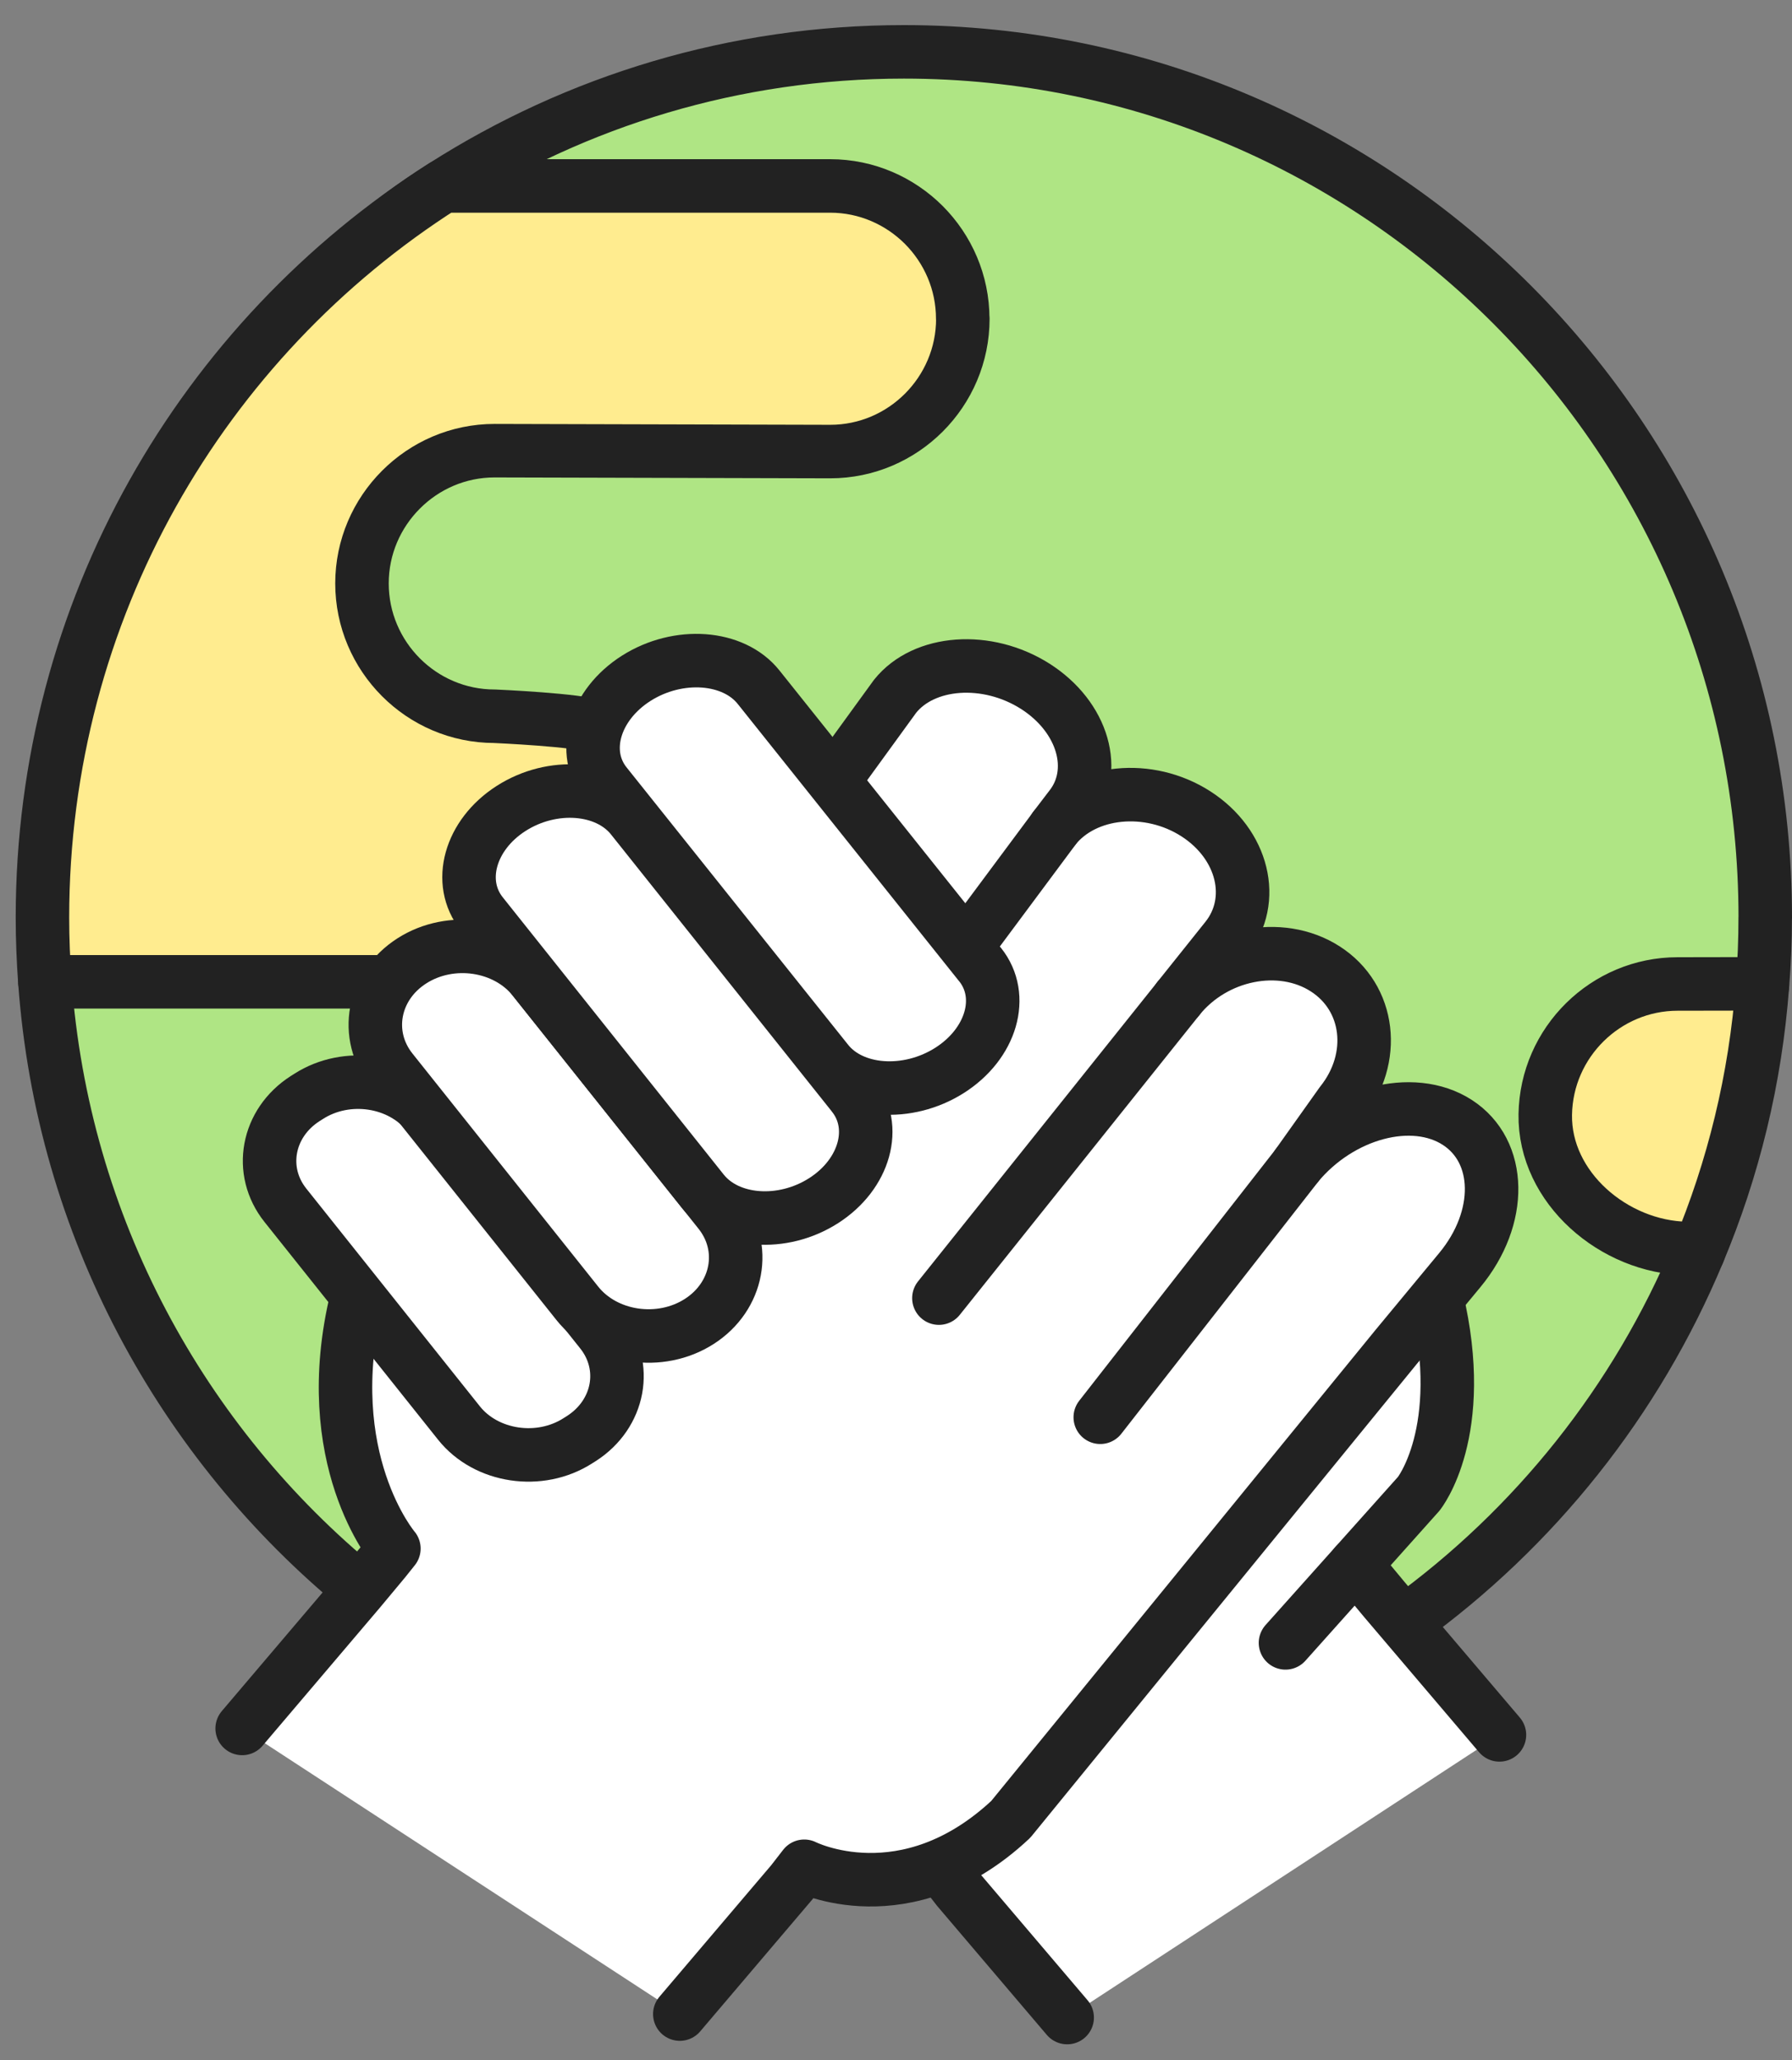
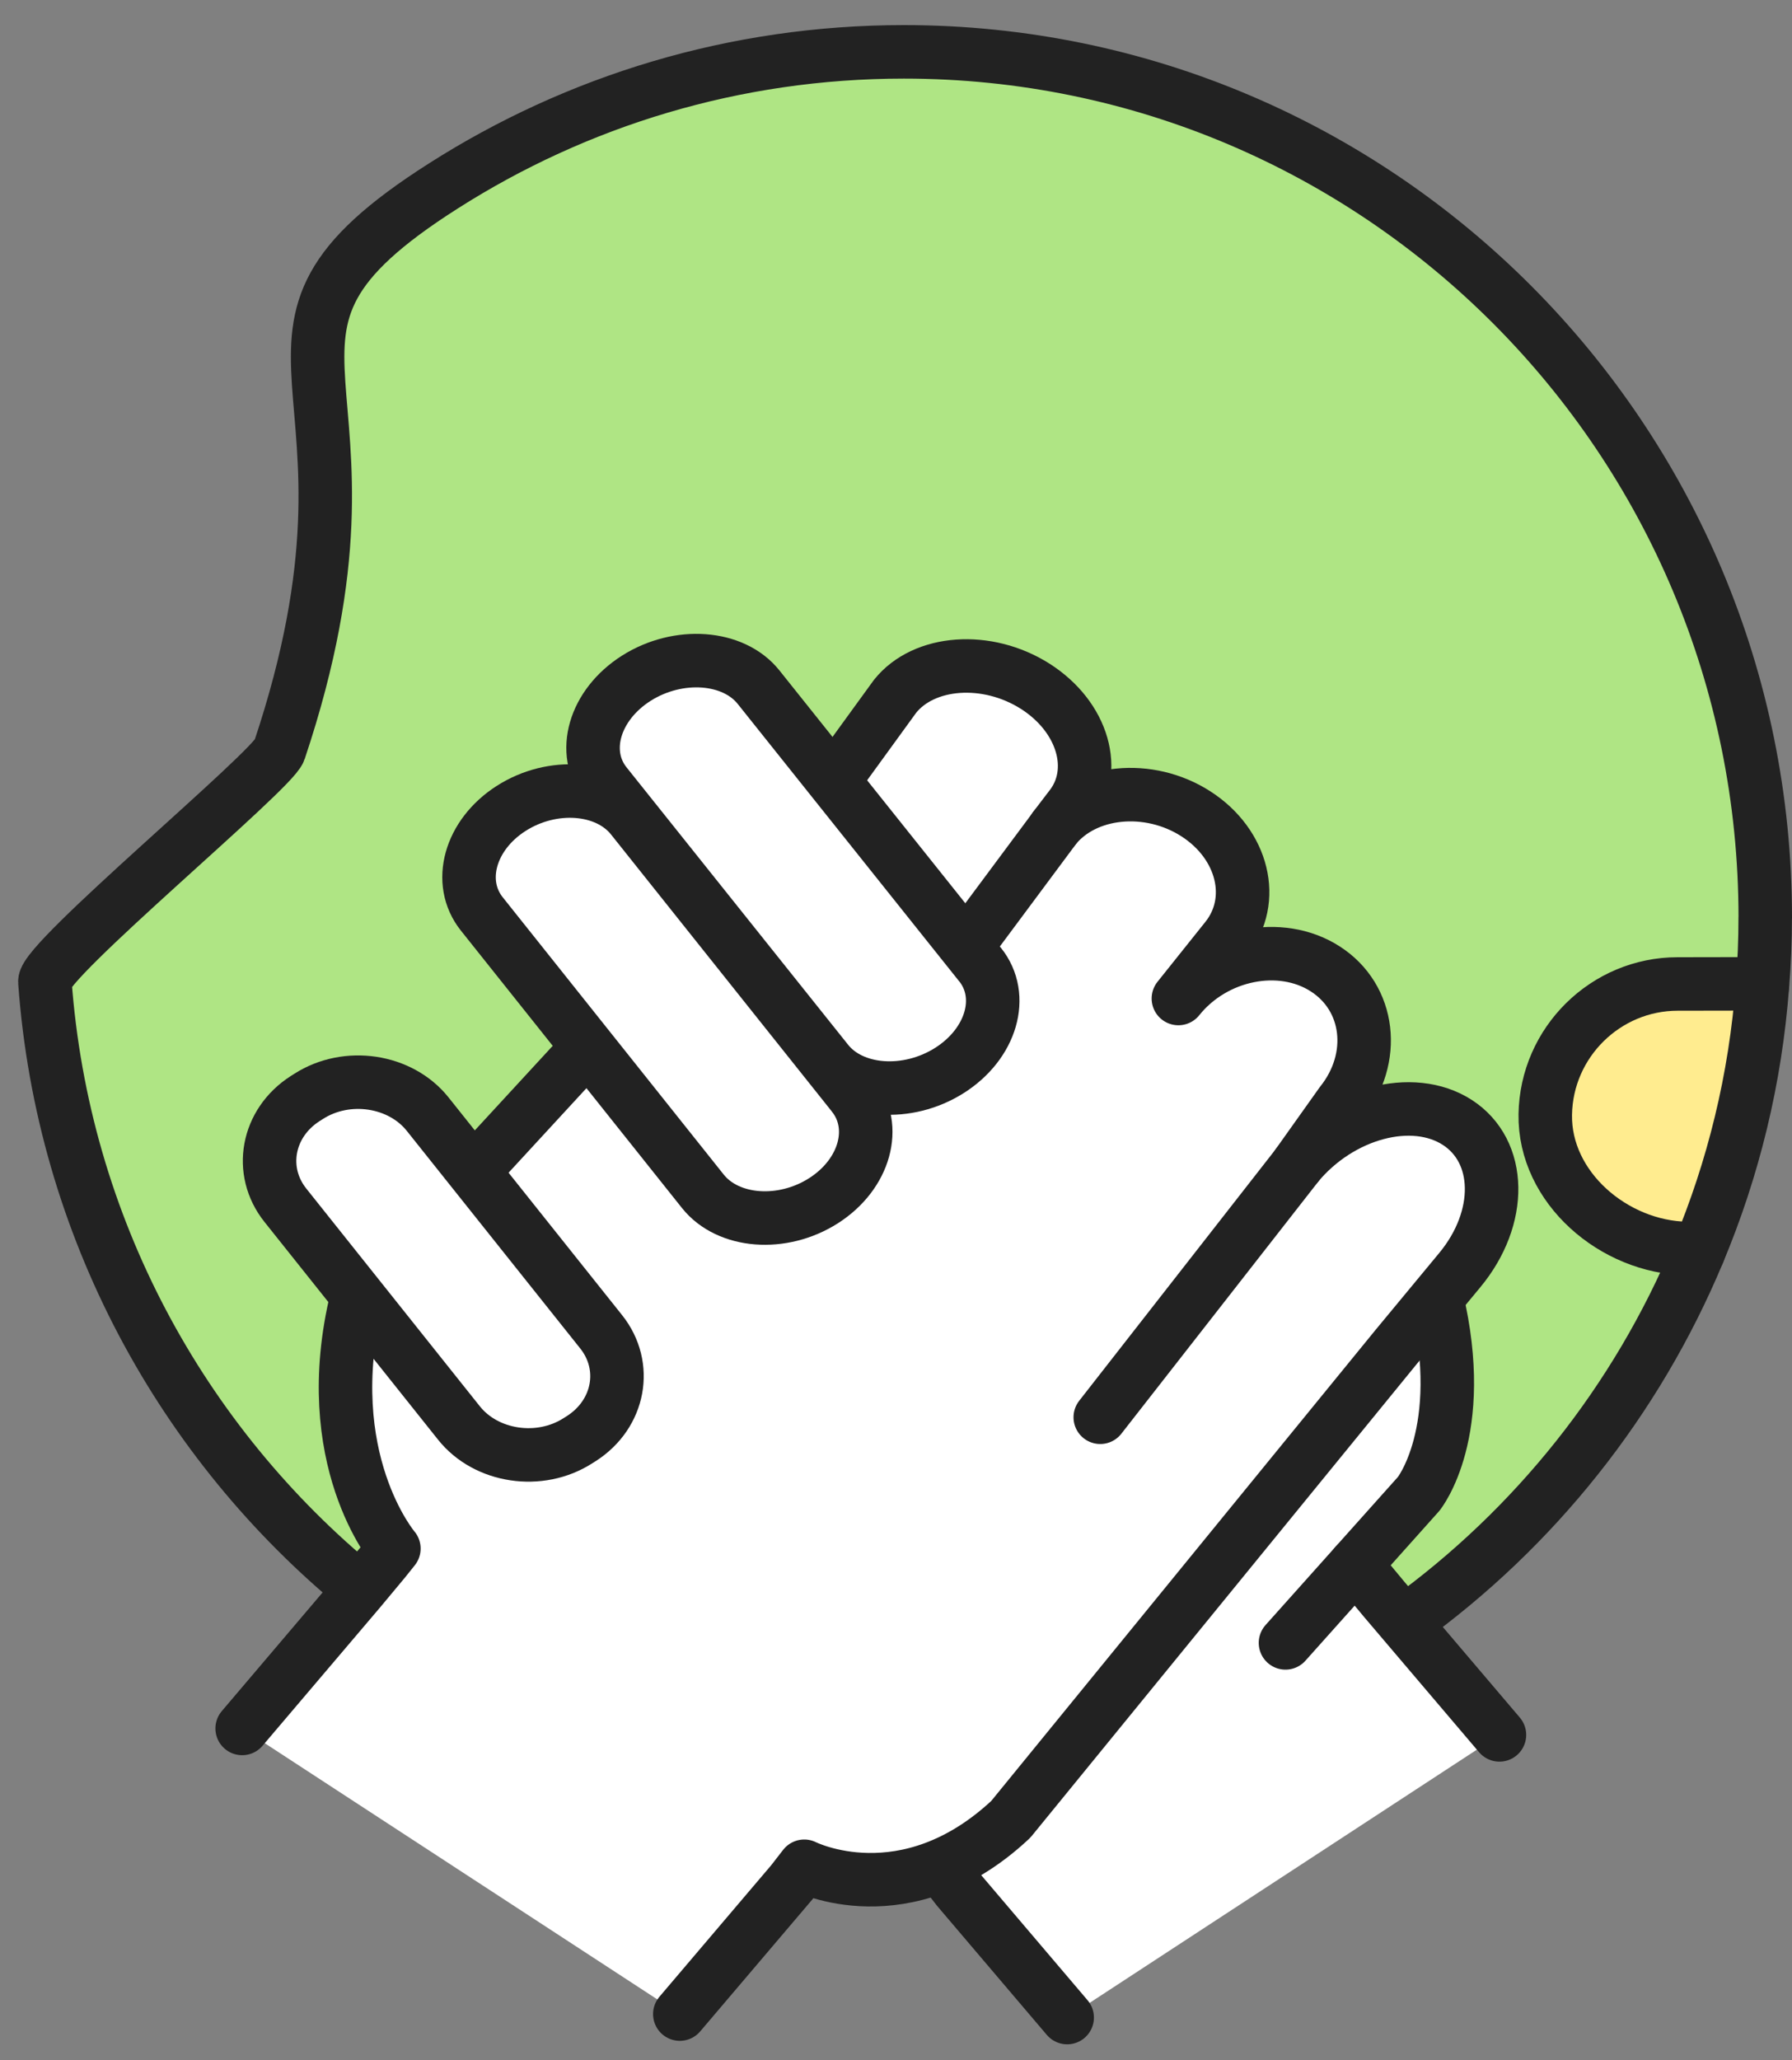
<svg xmlns="http://www.w3.org/2000/svg" width="67" height="77" viewBox="0 0 67 77" fill="none">
  <rect x="0" y="0" width="67" height="77" fill="#808080" stroke="none" />
  <g id="Tolerance">
    <path id="Vector" d="M65.998 34.297C65.998 35.146 65.965 35.987 65.896 36.814C65.781 38.344 60.557 38.987 60.237 40.449C59.82 42.352 64.237 45.048 63.498 46.81C61.184 52.36 57.373 57.122 52.57 60.587L13.473 59.403C6.802 53.942 2.342 45.845 1.678 36.695C1.62 35.904 10.186 28.813 10.444 28.051C15.192 13.876 7.568 12.681 16.58 6.948C21.56 3.774 27.465 1.938 33.794 1.938C51.58 1.938 66 16.426 66 34.297H65.998Z" fill="#AFE584" stroke="#222222" stroke-width="2" stroke-linecap="round" stroke-linejoin="round" />
    <path id="Vector_2" d="M65.896 36.815C65.635 40.332 64.804 43.695 63.498 46.81L63.07 46.664C60.346 46.621 57.732 44.39 57.775 41.657C57.818 38.956 60.035 36.778 62.722 36.778H62.813L65.645 36.773L65.896 36.817V36.815Z" fill="#FFEC8F" stroke="#222222" stroke-width="2" stroke-linecap="round" stroke-linejoin="round" />
-     <path id="Vector_3" d="M35.999 11.912C35.999 14.645 33.772 16.878 31.041 16.878L18.492 16.845C17.125 16.845 15.888 17.404 14.991 18.303C14.091 19.203 13.534 20.445 13.534 21.805C13.534 24.538 15.761 26.771 18.492 26.771C18.492 26.771 21.694 26.91 22.288 27.165V36.697H1.678C1.62 35.906 1.587 35.105 1.587 34.299C1.587 22.787 7.568 12.683 16.578 6.95H31.039C32.403 6.95 33.64 7.51 34.54 8.408C35.439 9.311 35.995 10.55 35.995 11.916L35.999 11.912Z" fill="#FFEC8F" stroke="#222222" stroke-width="2" stroke-linecap="round" stroke-linejoin="round" />
    <g id="Group">
      <g id="Vector_4">
        <path d="M39.9 75.41L35.807 70.598L34.473 68.882L53.184 46.468L53.716 48.519C54.904 53.535 53.042 55.836 53.042 55.836L50.676 58.482L51.757 59.783L56.062 64.845" fill="white" />
        <path d="M39.9 75.41L35.807 70.598L34.473 68.882L53.184 46.468L53.716 48.519C54.904 53.535 53.042 55.836 53.042 55.836L50.676 58.482L51.757 59.783L56.062 64.845" stroke="#222222" stroke-width="2" stroke-linecap="round" stroke-linejoin="round" />
      </g>
      <path id="Vector_5" d="M48.062 61.406L50.677 58.482" stroke="#222222" stroke-width="2" stroke-linecap="round" stroke-linejoin="round" />
      <g id="Group_2">
        <g id="Vector_6">
          <path d="M9.054 64.604L13.463 59.416L14.373 58.324L14.727 57.881C14.727 57.881 11.869 54.531 13.337 48.517L31.232 29.1L33.465 26.026C34.546 24.675 36.905 24.508 38.704 25.65C40.505 26.795 41.091 28.835 40.01 30.184L39.426 30.949C40.568 29.521 42.947 29.283 44.713 30.419C46.48 31.555 46.992 33.651 45.85 35.079L44.058 37.321C45.405 35.637 47.876 35.137 49.55 36.215C51.224 37.29 51.492 39.55 50.145 41.233L48.499 43.547C50.121 41.589 52.815 40.873 54.486 41.952C56.158 43.032 56.201 45.515 54.579 47.472L52.199 50.346L37.792 68C33.863 71.68 30.07 69.755 30.07 69.755L29.61 70.348L25.417 75.28" fill="white" />
          <path d="M9.054 64.604L13.463 59.416L14.373 58.324L14.727 57.881C14.727 57.881 11.869 54.531 13.337 48.517L31.232 29.1L33.465 26.026C34.546 24.675 36.905 24.508 38.704 25.65C40.505 26.795 41.091 28.835 40.01 30.184L39.426 30.949C40.568 29.521 42.947 29.283 44.713 30.419C46.48 31.555 46.992 33.651 45.85 35.079L44.058 37.321C45.405 35.637 47.876 35.137 49.55 36.215C51.224 37.29 51.492 39.55 50.145 41.233L48.499 43.547C50.121 41.589 52.815 40.873 54.486 41.952C56.158 43.032 56.201 45.515 54.579 47.472L52.199 50.346L37.792 68C33.863 71.68 30.07 69.755 30.07 69.755L29.61 70.348L25.417 75.28" stroke="#222222" stroke-width="2" stroke-linecap="round" stroke-linejoin="round" />
        </g>
-         <path id="Vector_7" d="M35.104 48.52L44.056 37.325" stroke="#222222" stroke-width="2" stroke-linecap="round" stroke-linejoin="round" />
        <path id="Vector_8" d="M39.426 30.953L36.188 35.307" stroke="#222222" stroke-width="2" stroke-linecap="round" stroke-linejoin="round" />
        <path id="Vector_9" d="M41.137 52.973L48.499 43.551" stroke="#222222" stroke-width="2" stroke-linecap="round" stroke-linejoin="round" />
      </g>
      <g id="Group_3">
        <path id="Vector_10" d="M21.737 53.768L21.607 53.85C20.18 54.765 18.178 54.465 17.16 53.188L10.671 45.05C9.65 43.77 9.983 41.976 11.41 41.061L11.54 40.979C12.967 40.064 14.969 40.364 15.988 41.641L22.477 49.779C23.497 51.059 23.164 52.853 21.737 53.768Z" fill="white" stroke="#222222" stroke-width="2" stroke-linecap="round" stroke-linejoin="round" />
-         <path id="Vector_11" d="M26.142 49.393C24.68 50.329 22.628 50.023 21.584 48.713L14.639 40.001C13.594 38.691 13.934 36.851 15.398 35.915C16.859 34.979 18.911 35.285 19.956 36.595L26.901 45.306C27.945 46.616 27.605 48.456 26.142 49.393Z" fill="white" stroke="#222222" stroke-width="2" stroke-linecap="round" stroke-linejoin="round" />
        <path id="Vector_12" d="M31.891 40.933C32.832 42.113 32.339 43.888 30.795 44.876C29.251 45.865 27.221 45.708 26.28 44.529L18.014 34.16C17.073 32.98 17.566 31.205 19.11 30.217C20.654 29.228 22.684 29.385 23.625 30.564L26.736 34.466L31.893 40.933H31.891Z" fill="white" stroke="#222222" stroke-width="2" stroke-linecap="round" stroke-linejoin="round" />
        <path id="Vector_13" d="M36.645 36.054C37.588 37.234 37.072 39.013 35.499 40.01C33.928 41.005 31.869 40.855 30.929 39.675L22.645 29.306C21.702 28.127 22.219 26.348 23.791 25.35C25.363 24.355 27.422 24.505 28.362 25.685L31.478 29.587L36.643 36.054H36.645Z" fill="white" stroke="#222222" stroke-width="2" stroke-linecap="round" stroke-linejoin="round" />
      </g>
    </g>
  </g>
</svg>